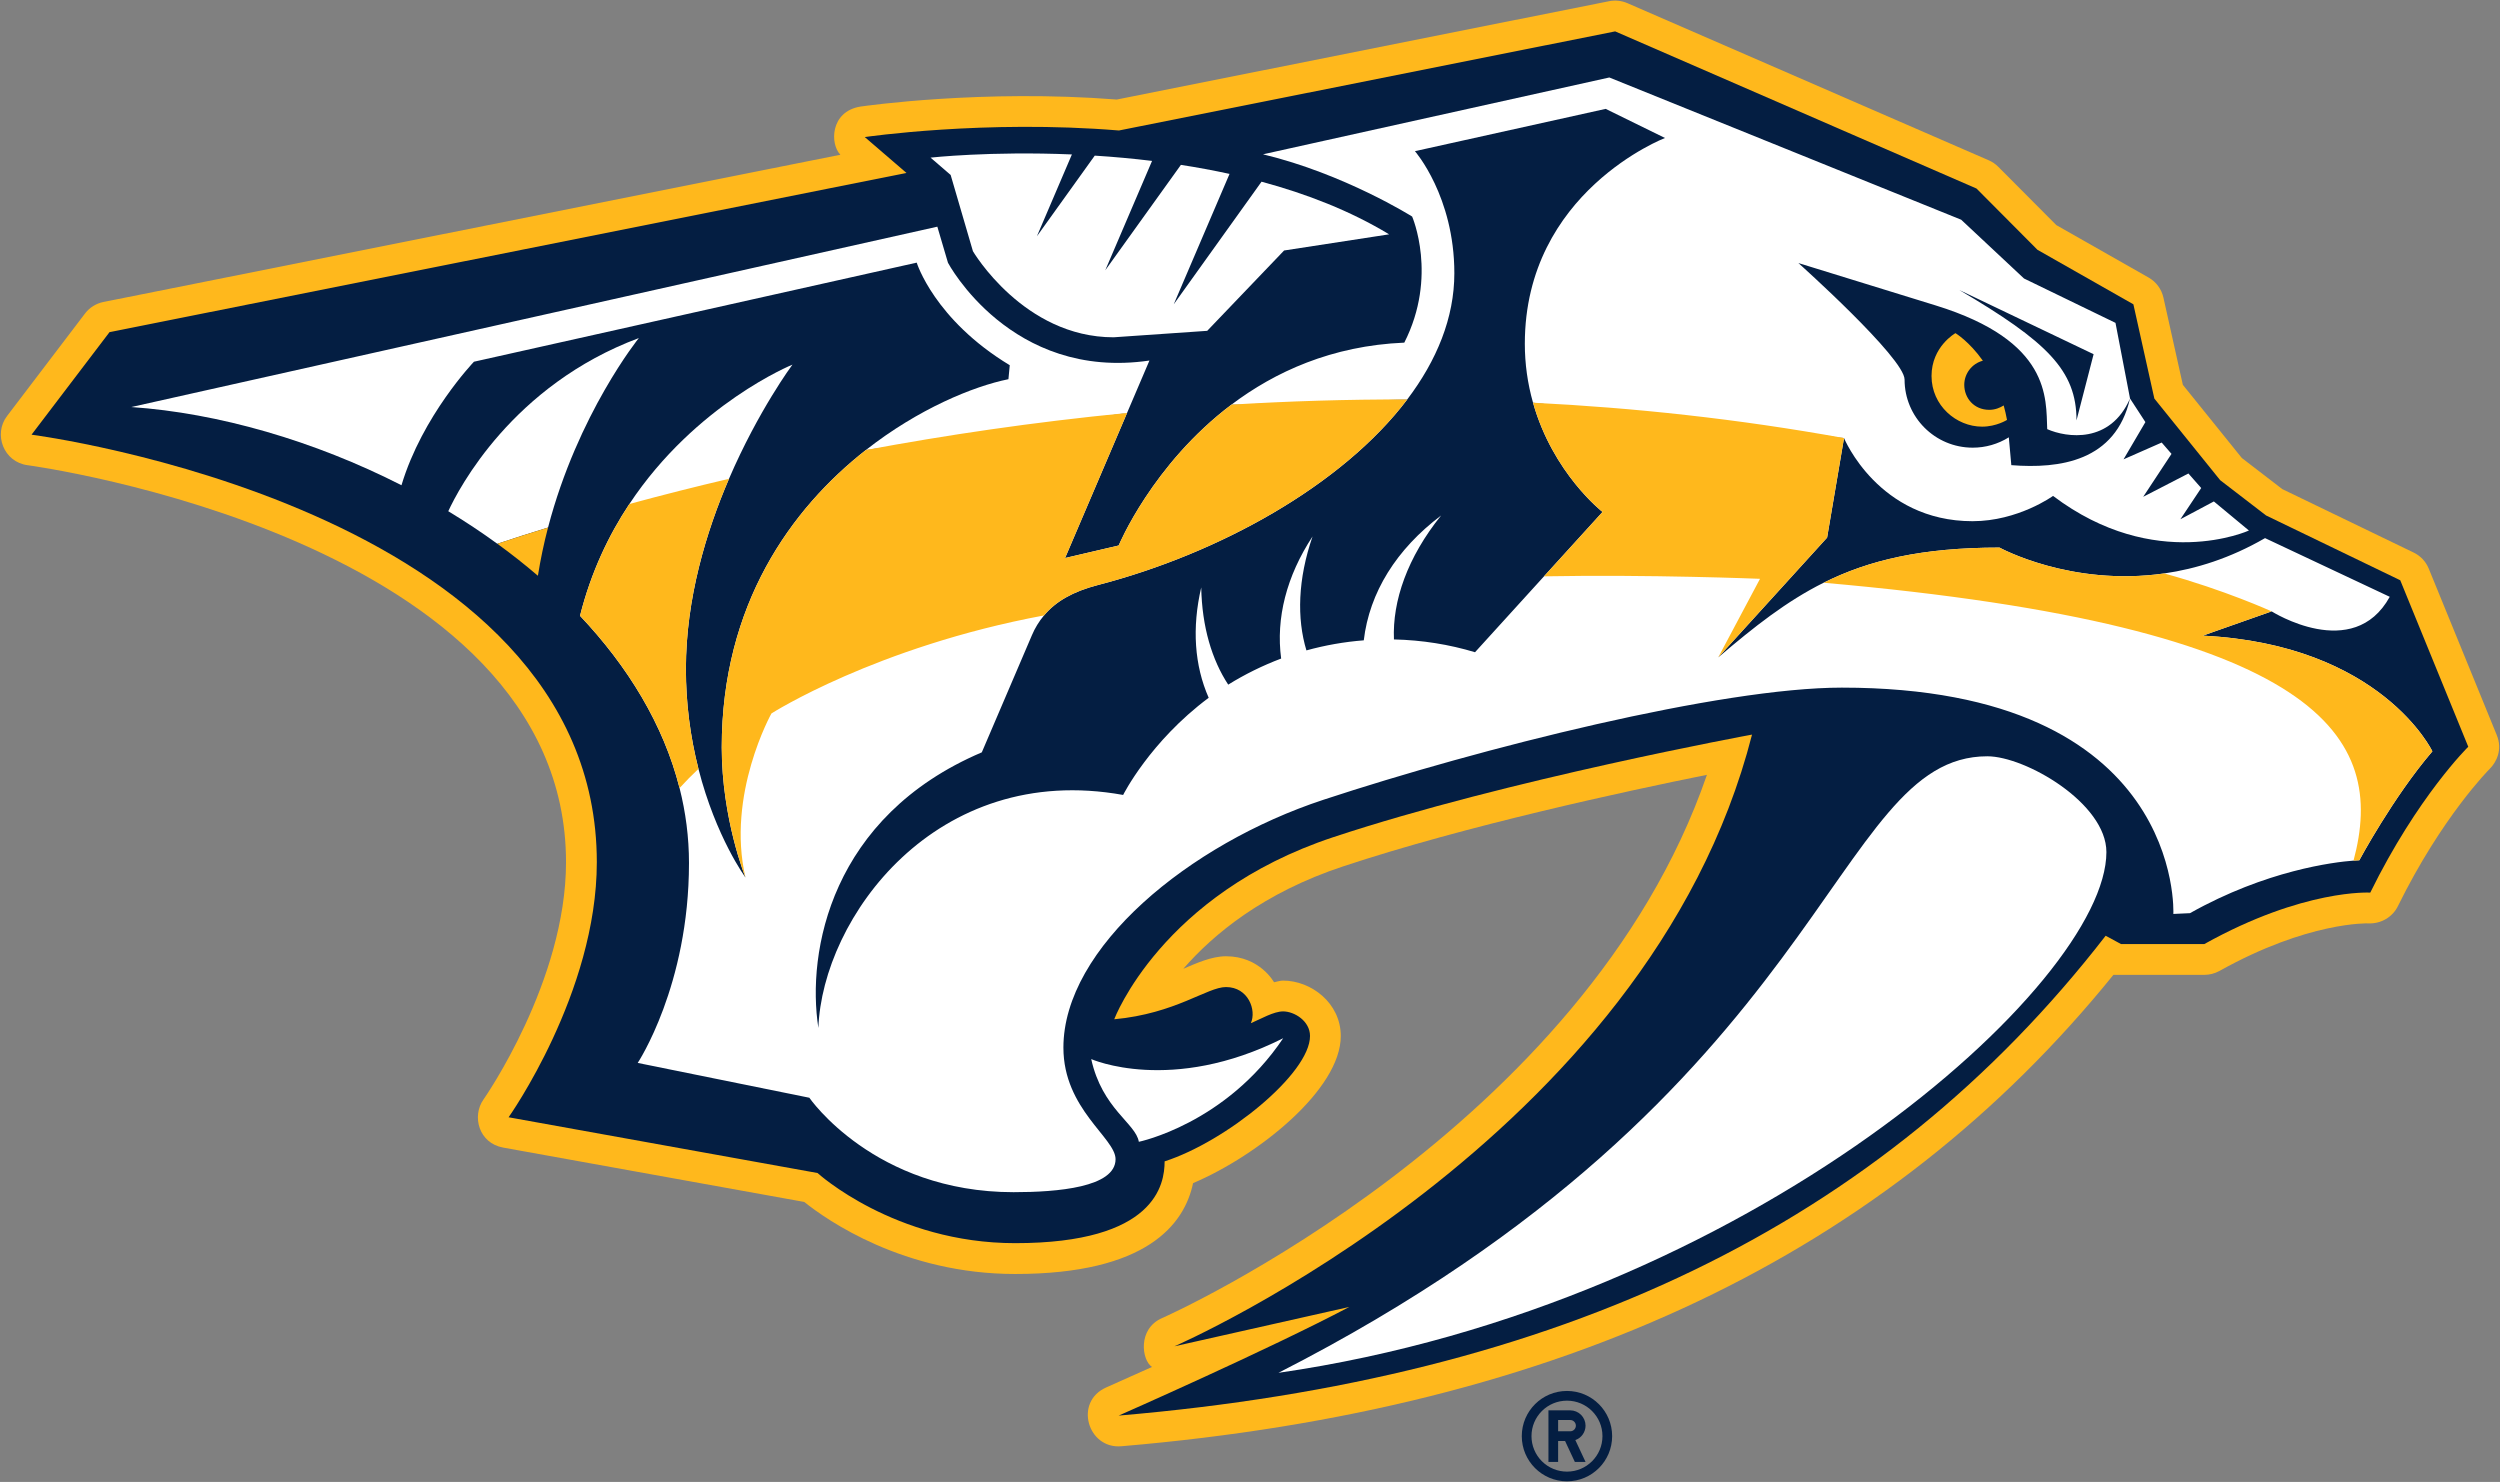
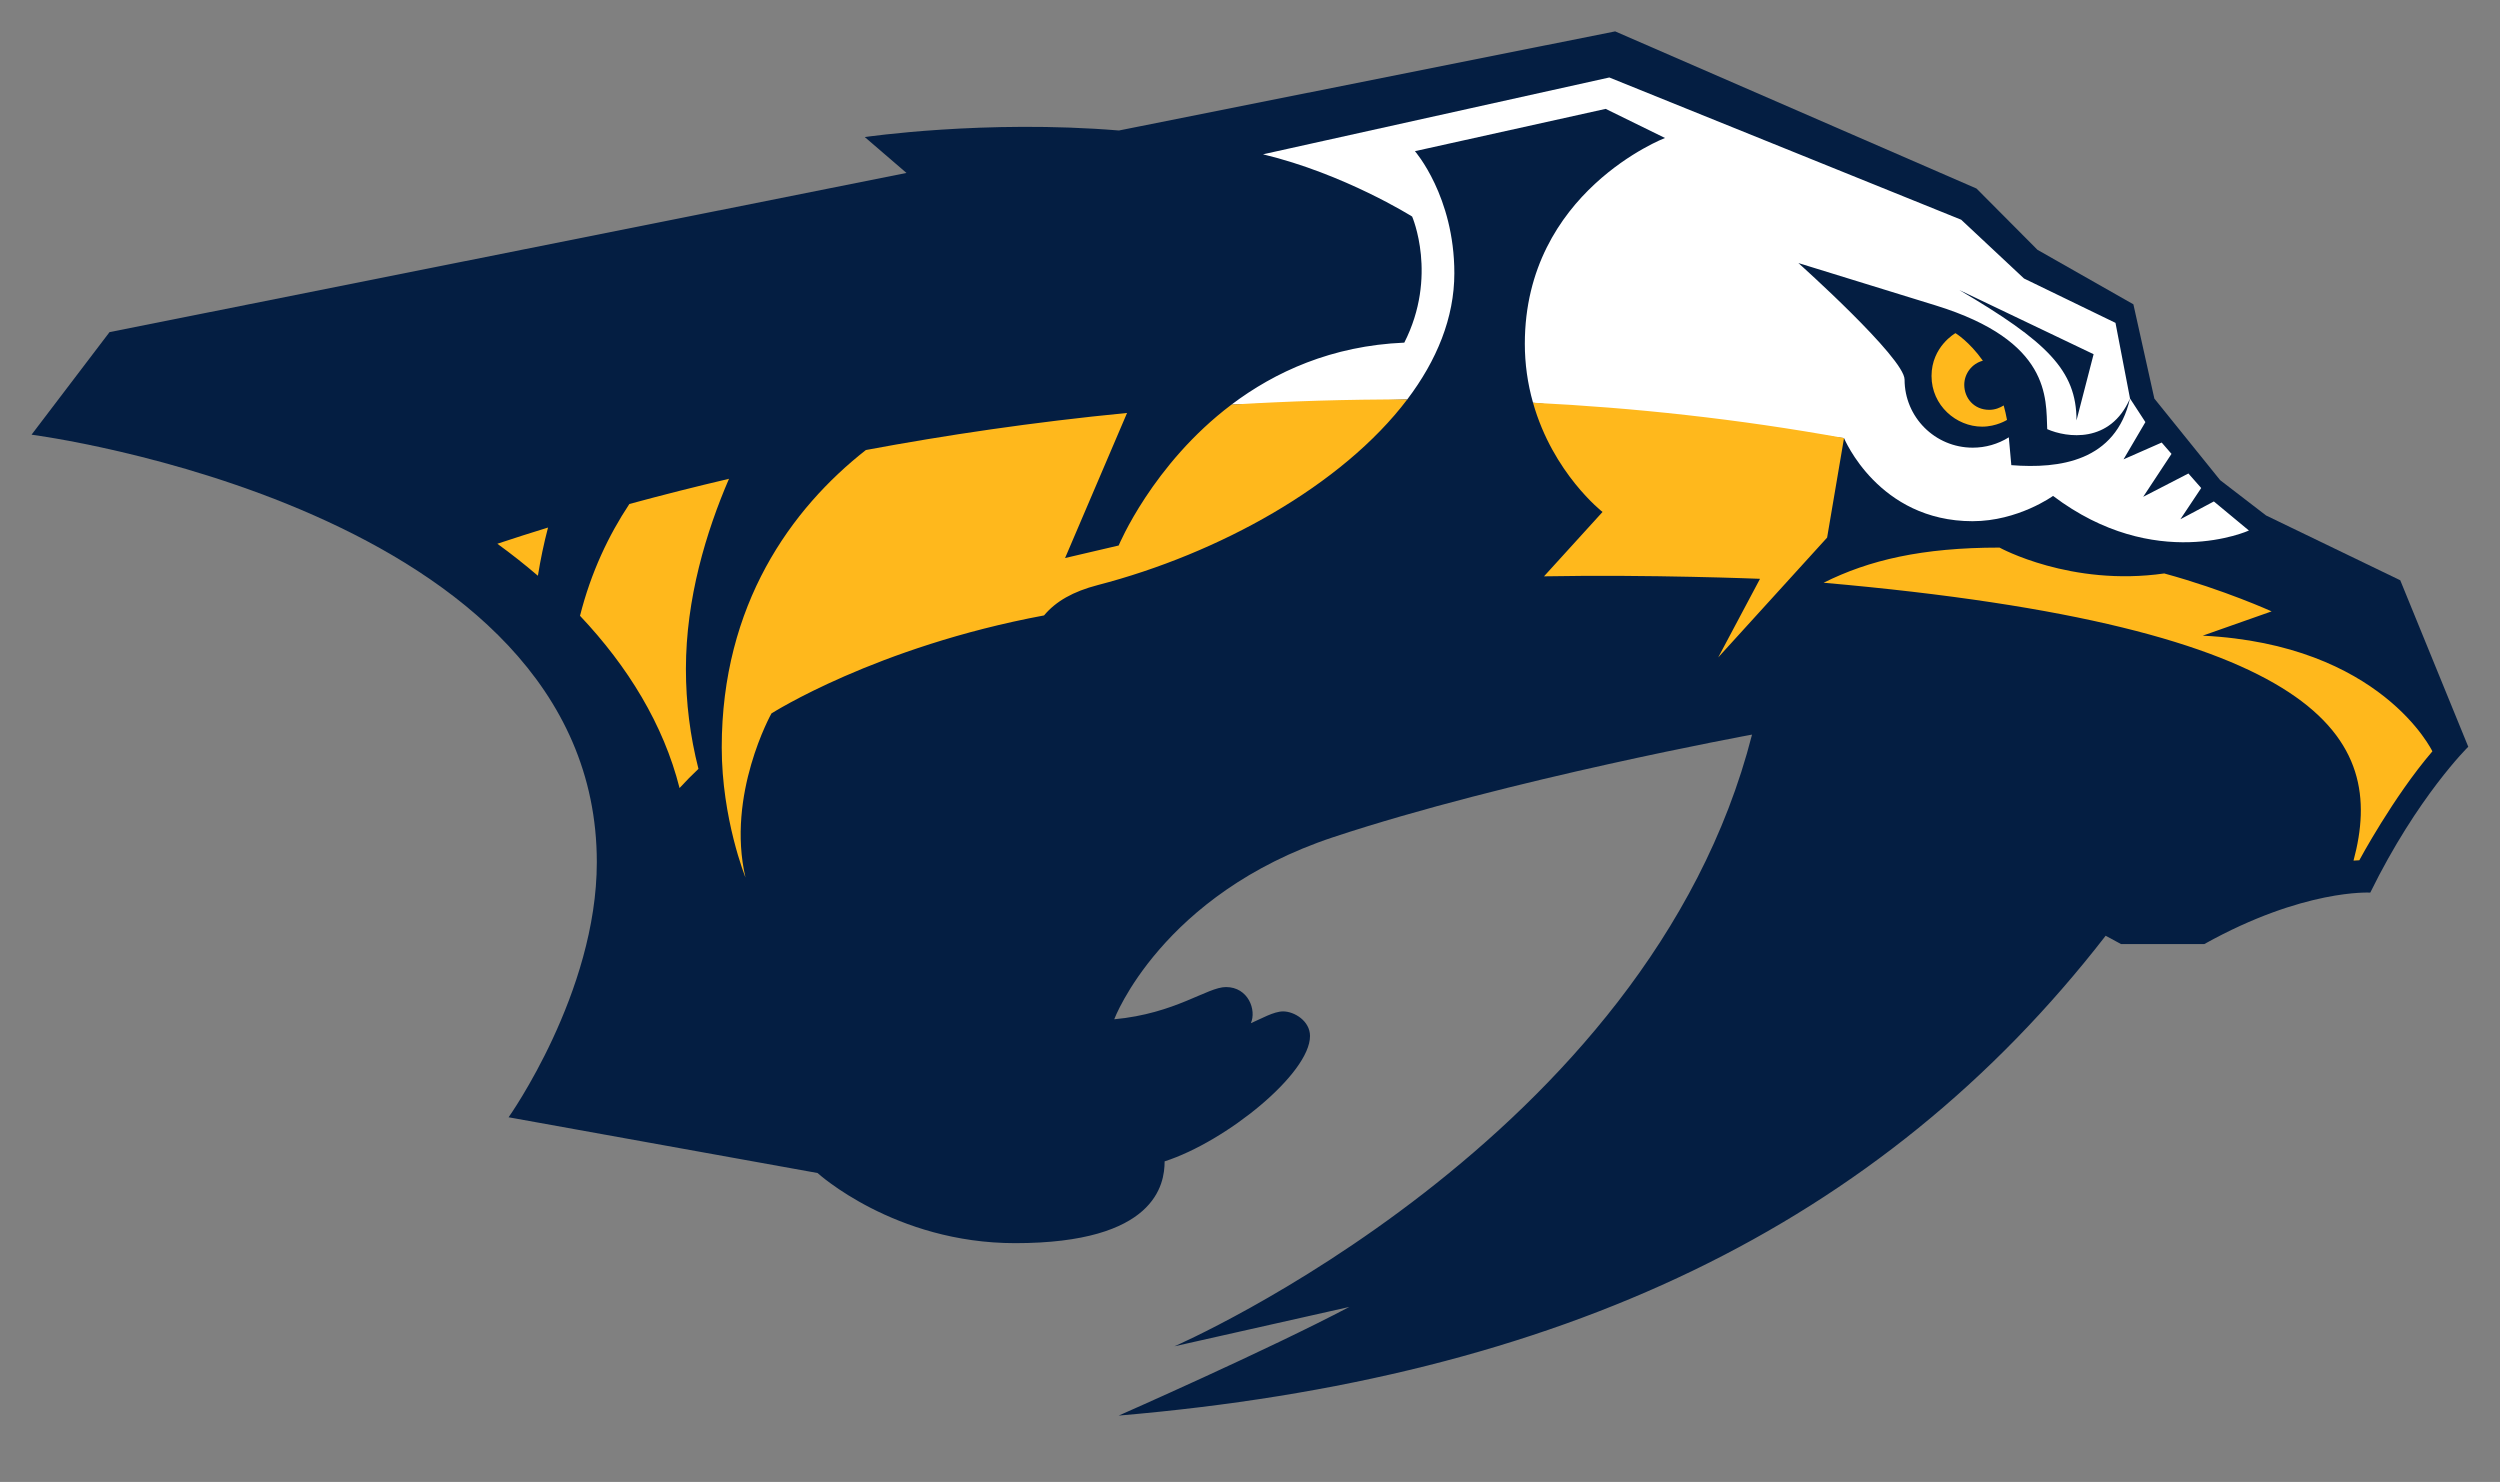
<svg xmlns="http://www.w3.org/2000/svg" width="830" height="492" viewBox="0 0 830 492" fill="none">
  <rect x="0" y="0" width="830" height="492" fill="#808080" stroke="none" />
-   <path d="M520.237 461.795C511.955 461.795 505.232 468.508 505.232 476.795C505.232 485.074 511.955 491.797 520.237 491.797C528.519 491.797 535.232 485.074 535.232 476.796C535.232 468.508 528.519 461.795 520.237 461.795ZM520.237 488.578C518.69 488.579 517.157 488.275 515.727 487.684C514.297 487.092 512.998 486.224 511.903 485.13C510.809 484.036 509.941 482.736 509.35 481.306C508.758 479.876 508.454 478.344 508.455 476.796C508.455 470.286 513.719 465.021 520.237 465.021C526.747 465.021 532.017 470.286 532.017 476.796C532.017 483.308 526.747 488.578 520.237 488.578ZM526.401 473.318C526.401 472.65 526.269 471.989 526.013 471.372C525.757 470.755 525.382 470.194 524.909 469.722C524.437 469.251 523.876 468.876 523.258 468.621C522.641 468.366 521.979 468.235 521.311 468.236H514.083V485.359H517.296V478.405H519.602L522.848 485.359H526.401L523.012 478.108C524.002 477.756 524.859 477.107 525.466 476.25C526.072 475.392 526.399 474.368 526.401 473.318ZM521.311 475.19H517.296V471.443H521.311C521.809 471.444 522.286 471.642 522.637 471.993C522.989 472.345 523.187 472.822 523.188 473.319C523.187 473.816 522.988 474.291 522.636 474.642C522.284 474.993 521.808 475.19 521.311 475.19Z" fill="#041E42" />
-   <path d="M806.345 188.779C805.389 186.44 803.6 184.539 801.323 183.444L757.731 162.389L744.287 152.054L724.707 127.767L718.26 98.813C717.95 97.418 717.351 96.105 716.503 94.956C715.654 93.807 714.573 92.849 713.332 92.144L682.699 74.736L663.43 55.38C662.518 54.464 661.441 53.73 660.256 53.216L540.305 1.053C538.394 0.222 536.275 -0.006 534.231 0.398L370.77 33.047C326.266 29.573 287.264 35.157 285.615 35.39C275.585 37.057 275.532 47.89 279.019 51.371L34.354 100.253C31.914 100.741 29.736 102.102 28.229 104.081L2.337 138.121C-2.263 144.171 1.203 153.41 9.165 154.447C10.957 154.681 187.92 178.909 187.92 286.255C187.92 325.78 160.79 364.645 160.512 365.036C156.59 370.599 158.972 379.538 167.042 380.996L267 399.043C274.573 405.097 300.009 422.966 337.019 422.966C380.846 422.966 393.254 406.389 396.099 392.8C417.826 383.553 445.14 361.646 445.14 343.962C445.14 332.955 435.237 325.559 425.981 325.559C424.929 325.559 423.981 325.941 422.973 326.109C422.973 326.109 418.305 317.479 407.019 317.479C402.195 317.479 396.948 319.897 392.859 321.636C402.878 310.129 419.437 296.403 445.922 287.639C486.774 274.089 540.026 262.609 566.701 257.238C526.153 375.069 387.298 436.962 385.835 437.593C377.571 441.186 379.065 451.654 382.469 453.828L367.28 460.622C356.486 465.382 361.084 481.107 372.27 480.157C518.821 467.696 626.596 416.392 701.649 323.653H731.841C733.591 323.653 735.299 323.2 736.828 322.373C766.356 305.87 786.185 306.547 786.378 306.56C790.443 306.732 794.305 304.502 796.088 300.87C810.722 271.122 826.482 255.357 826.632 255.216C828.81 253.028 830.911 248.924 828.932 244.055L806.345 188.78V188.779Z" fill="#FFB81C" />
  <path d="M752.334 171.134L737.094 159.417L715.244 132.325L708.284 101.032L676.433 82.932L656.198 62.594L536.235 10.421L371.488 43.323C326.983 39.646 287.103 45.507 287.103 45.507L300.952 57.42L36.361 110.27L10.473 144.312C10.473 144.312 198.143 168.522 198.143 286.255C198.143 329.662 168.854 370.934 168.854 370.934L271.424 389.441C271.424 389.441 296.938 412.729 337.02 412.729C383.653 412.729 386.653 393.189 386.653 385.576C407.155 378.952 434.925 356.422 434.925 343.961C434.925 338.966 429.726 335.786 425.985 335.786C422.884 335.786 418.69 338.239 415.276 339.711C417.227 335.36 414.43 327.703 407.017 327.703C400.807 327.703 390.297 336.508 369.92 338.401C369.92 338.401 385.513 296.865 442.705 277.921C500.494 258.78 581.675 243.887 581.675 243.887C547.289 378.712 389.915 446.972 389.915 446.972L447.984 433.899C421.067 448.11 371.4 469.976 371.4 469.976C517.784 457.516 624.315 407.13 699.079 310.67L704.165 313.421H731.844C764.885 295 786.93 296.347 786.93 296.347C802.63 264.41 819.464 247.922 819.464 247.922L796.884 192.649L752.334 171.134Z" fill="#041E42" />
-   <path d="M148.826 169.725C154.406 173.096 159.841 176.701 165.115 180.531C170.703 178.666 176.315 176.87 181.947 175.142C191.837 137.322 212.099 112.232 212.099 112.232C170.105 127.929 152.301 162.209 148.826 169.725ZM323.014 83.409C323.014 83.409 339.803 111.981 369.719 111.981L400.795 109.836L426.323 83.162L461.185 77.799C448.265 69.969 433.691 64.331 418.83 60.324L389.684 101.027L408.207 57.734C402.856 56.572 397.471 55.573 392.059 54.739L366.944 89.736L382.484 53.422C376.16 52.653 369.815 52.069 363.457 51.67L344.247 78.451L355.87 51.275C328.748 50.135 308.944 52.331 308.944 52.331L315.618 58.09L323.015 83.409H323.014ZM362.285 351.615C365.953 368.192 377.035 372.876 378.098 379.076C378.098 379.076 406.898 373.154 426.019 344.69C388.774 363.434 362.285 351.615 362.285 351.615ZM699.326 282.901C699.326 266.661 672.45 251.088 659.789 251.088C607.626 251.088 608.342 361.892 424.444 455.777C581.064 433.147 699.326 326.614 699.326 282.901Z" fill="white" />
-   <path d="M335.238 121.252L334.799 125.894C323.157 128.248 304.896 135.738 287.472 149.407L374.18 137.1L381.615 119.699C335.507 126.465 314.725 87.234 314.725 87.234L311.196 75.257L43.592 135.137C72.464 137.133 104.295 146.317 133.291 161.101C140.205 138.003 157.354 120.09 157.354 120.09L304.348 87.194C304.348 87.194 310.166 106.094 335.238 121.252Z" fill="white" />
-   <path d="M731.307 211.037L754.18 202.977C754.18 202.977 781.279 220.13 793.396 198.139L751.993 178.653C740.408 185.358 729.045 188.869 718.531 190.381V190.385C687.482 194.84 663.846 181.8 663.846 181.8C638.101 181.8 620.522 185.94 605.434 193.469H605.43C593.132 199.609 582.49 208.001 570.443 218.266L606.602 178.486L612.214 145.441L508.964 133.698C515.569 157.156 532.039 169.974 532.039 169.974L512.608 191.344L489.704 216.542C481.159 213.956 472.139 212.506 462.79 212.292C462.242 199.548 467.245 185.048 478.459 171.134C463.614 182.327 454.648 196.683 452.774 212.591C446.244 213.094 439.874 214.237 433.732 215.933C430.518 205.338 430.872 192.288 435.764 178.102C427.118 191.284 423.557 205.25 425.342 218.64C419.217 220.949 413.331 223.849 407.767 227.3C402.363 219.074 399.054 208.103 398.808 195.025C395.686 208.423 396.553 220.921 401.284 231.665C381.705 246.255 372.881 263.921 372.881 263.921C310.675 252.71 273.023 304.757 271.7 341.283C267.754 315.937 275.862 271.113 325.958 249.781L342.585 210.918C343.589 208.529 344.947 206.306 346.613 204.322L346.622 204.32C350.534 199.644 356.238 196.377 364.49 194.235C404.592 183.824 445.565 161.211 467.214 132.615L408.844 134.34C382.567 154.17 371.399 181.105 371.399 181.105L353.603 185.267L374.183 137.1L287.473 149.408C262.705 168.828 239.616 200.728 239.616 248.131C239.616 271.806 247.442 291.186 247.502 291.334L247.503 291.341C247.503 291.341 237.686 277.993 231.888 255.254L231.887 255.256C229.117 244.411 227.718 233.261 227.723 222.069C227.723 198.741 234.444 176.56 242.027 158.959V158.956C251.839 136.176 263.093 121.06 263.093 121.06C263.093 121.06 231.005 134.061 208.953 167.326L208.949 167.327C202.093 177.67 196.211 189.973 192.564 204.447C208.46 221.272 220.286 240.553 225.614 261.63C227.652 269.674 228.744 277.993 228.744 286.54C228.744 327.266 211.72 352.889 211.72 352.889L268.698 364.448C268.698 364.448 290.241 395.804 336.506 395.804C351.138 395.804 370.366 394.185 370.366 384.849C370.366 377.799 353.051 368.232 353.051 347.808C353.051 314.66 394.694 280.248 439.379 265.524C491.595 248.324 571.363 228.291 611.491 228.291C725.307 228.291 721.553 303.428 721.553 303.428L727.076 303.172C752.408 288.932 774.836 286.221 781.376 285.724C782.625 285.619 783.293 285.609 783.293 285.609C783.293 285.609 794.525 264.646 807.553 249.444C807.553 249.444 790.646 213.987 731.307 211.037Z" fill="white" />
  <path d="M408.84 134.34L467.21 132.613C477.007 119.674 482.843 105.514 482.843 90.701C482.843 65.151 469.757 50.188 469.757 50.188L533.082 36.146L552.776 45.809C552.776 45.809 506.243 63.686 506.243 114.131C506.241 120.747 507.157 127.332 508.964 133.697L612.214 145.439C612.214 145.439 623.578 173.038 654.884 173.038C670.033 173.038 681.614 164.642 681.614 164.642C715.552 190.294 746.641 176.134 746.641 176.134L735.005 166.479L723.892 172.389L730.801 162.024L726.554 157.198L711.546 164.94L720.942 150.689L717.681 146.925L705.011 152.502L712.271 140.138L707.165 132.295C702.403 153.19 683.77 155.691 667.757 154.432L666.925 145.192C663.332 147.441 659.178 148.631 654.94 148.626C642.441 148.626 632.317 138.496 632.317 126.013C632.317 118.857 597.062 87.33 597.062 87.33L642.684 101.416C680.912 113.23 679.244 132.194 679.677 142.479C686.117 145.317 700.615 147.396 707.165 132.295L702.341 107.189L671.973 92.463L651.116 72.948L534.3 25.724L419.32 51.23C446.407 57.754 468.83 71.895 468.83 71.895C468.83 71.895 477.441 91.704 466.225 113.756C442.131 114.768 423.229 123.487 408.84 134.34ZM695.078 117.595L689.399 139.564C689.399 122.937 679.559 113.398 650.459 96.27L695.078 117.595Z" fill="white" />
  <path d="M754.18 202.976C754.18 202.976 738.53 195.856 718.532 190.386C687.482 194.841 663.846 181.8 663.846 181.8C638.101 181.8 620.522 185.94 605.434 193.469C771.524 208.073 792.345 244.896 781.369 285.724C782.622 285.62 783.293 285.609 783.293 285.609C783.293 285.609 794.525 264.646 807.553 249.444C807.553 249.444 790.646 213.988 731.307 211.038L754.181 202.976H754.18ZM242.027 158.959C230.953 161.556 219.926 164.346 208.949 167.327C202.093 177.671 196.211 189.974 192.563 204.447C208.46 221.272 220.286 240.554 225.613 261.631C227.624 259.431 229.717 257.308 231.888 255.265C229.118 244.418 227.718 233.266 227.723 222.07C227.723 198.741 234.444 176.56 242.027 158.959ZM612.214 145.441C577.048 139.065 542.449 135.371 508.964 133.698C515.569 157.156 532.039 169.974 532.039 169.974L512.608 191.344C547.692 190.682 584.327 192.164 584.327 192.164L570.443 218.266L606.602 178.486L612.214 145.441ZM371.399 181.106L353.603 185.268L374.183 137.1C342.851 140.15 313.72 144.512 287.473 149.408C262.705 168.828 239.616 200.728 239.616 248.131C239.616 271.898 247.504 291.341 247.504 291.341C241.07 263.814 256.117 236.867 256.117 236.867C256.117 236.867 290.751 214.743 346.622 204.32C350.534 199.644 356.238 196.377 364.49 194.235C404.592 183.824 445.565 161.211 467.213 132.615C447.203 132.575 427.697 133.189 408.844 134.34C382.567 154.17 371.399 181.106 371.399 181.106ZM178.583 191.152C179.443 185.764 180.565 180.422 181.947 175.143C176.316 176.872 170.706 178.666 165.117 180.526C169.748 183.885 174.24 187.43 178.583 191.152ZM658.056 141.648C662.812 141.648 666.326 139.411 666.326 139.411C666.031 137.795 665.664 136.192 665.227 134.607C664.067 135.337 662.412 136.066 660.457 136.066C655.313 136.066 652.136 132.114 652.136 127.755C652.136 124.051 654.678 120.702 658.309 119.755C653.759 113.322 649.209 110.607 649.209 110.607C649.209 110.607 641.269 115.047 641.269 124.837C641.269 134.633 649.493 141.648 658.056 141.648Z" fill="#FFB81C" />
</svg>